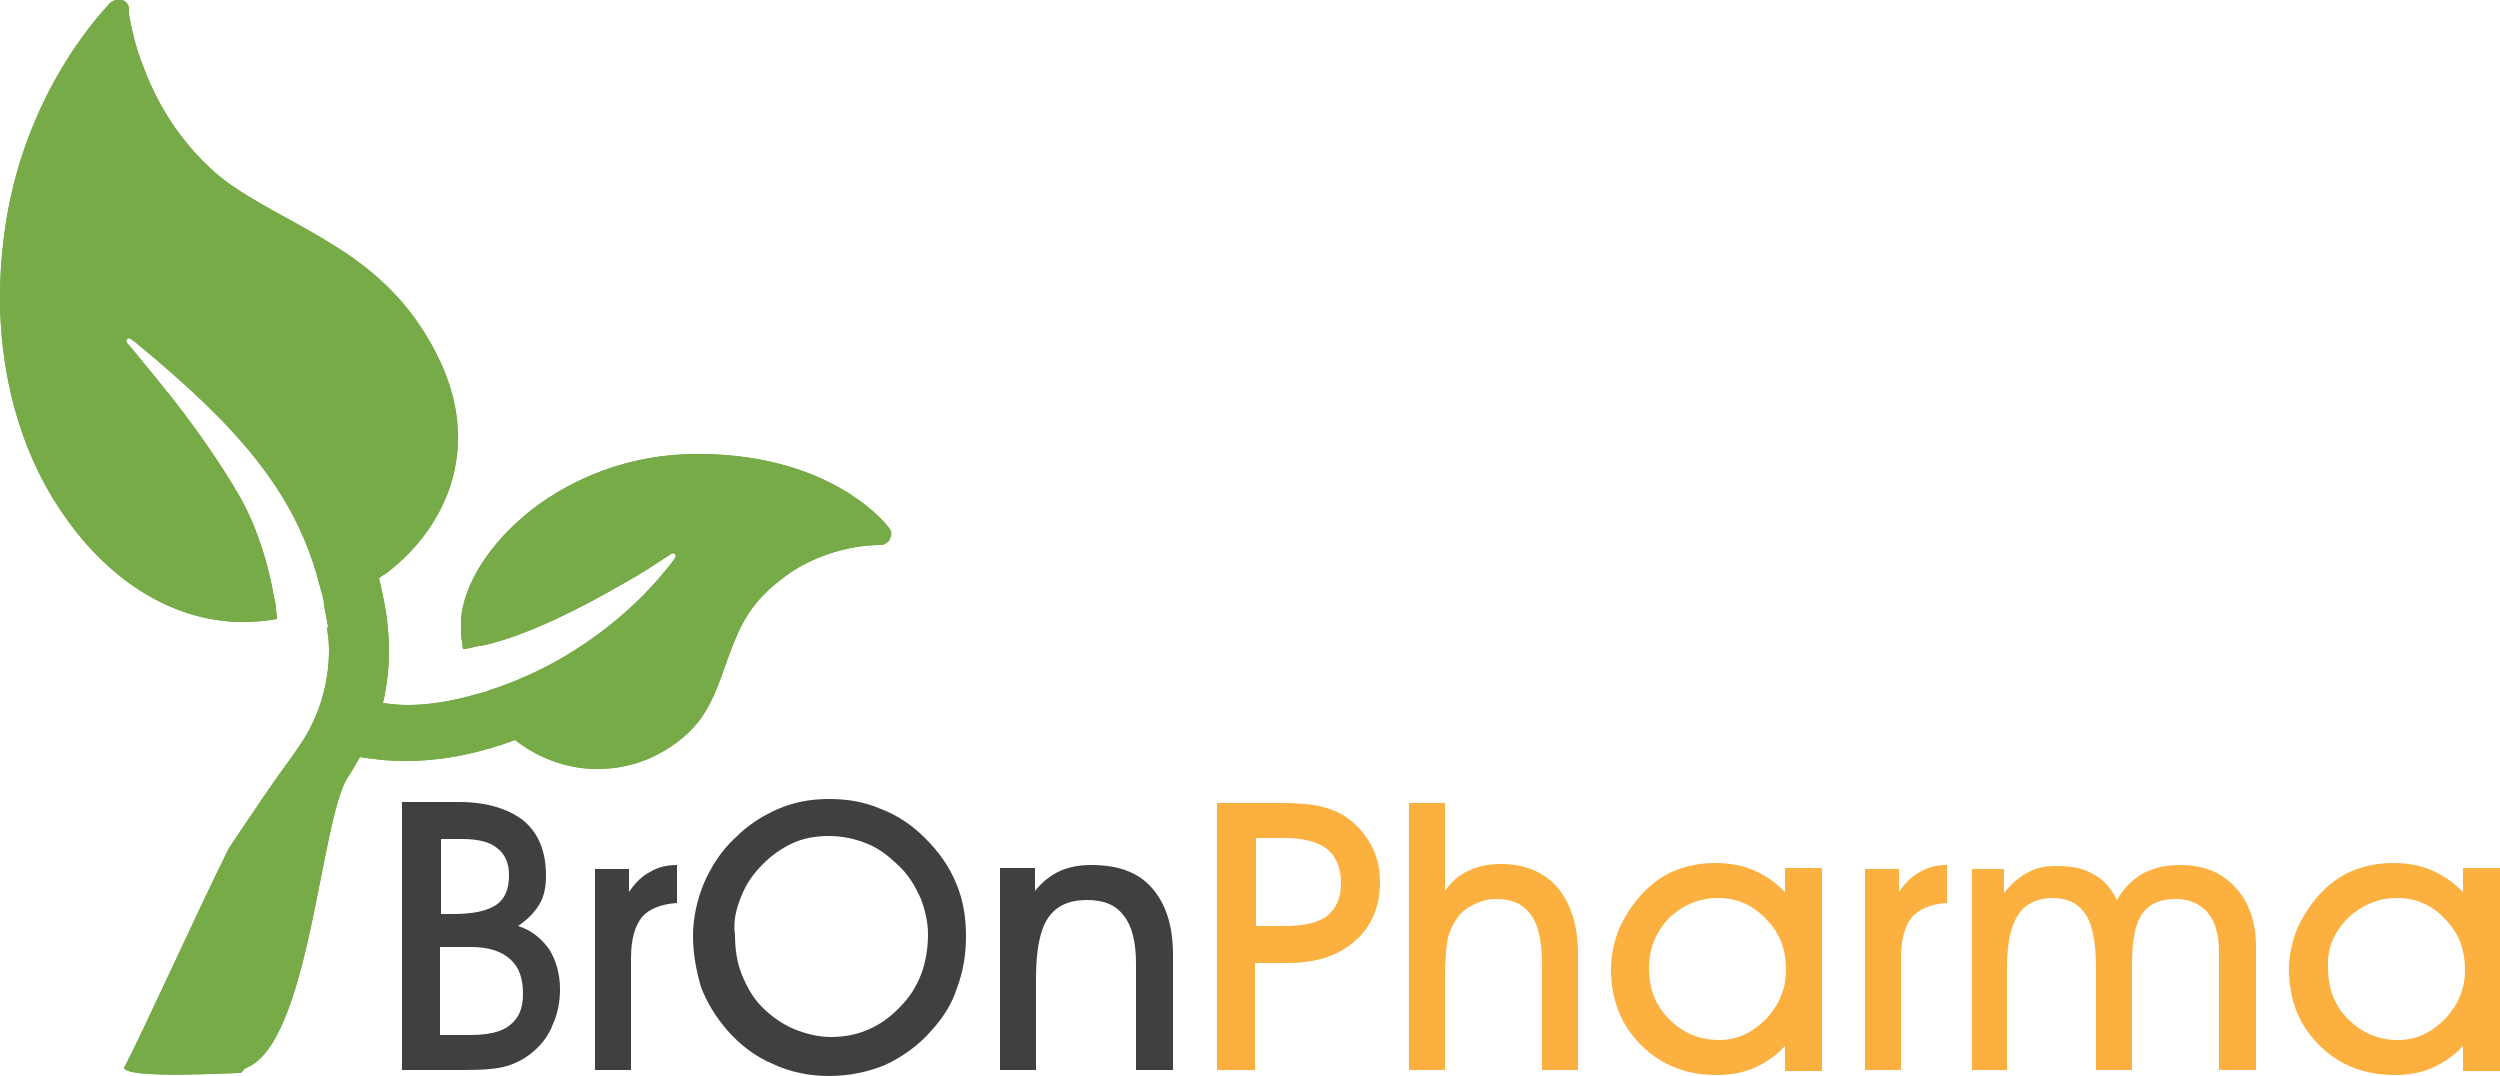
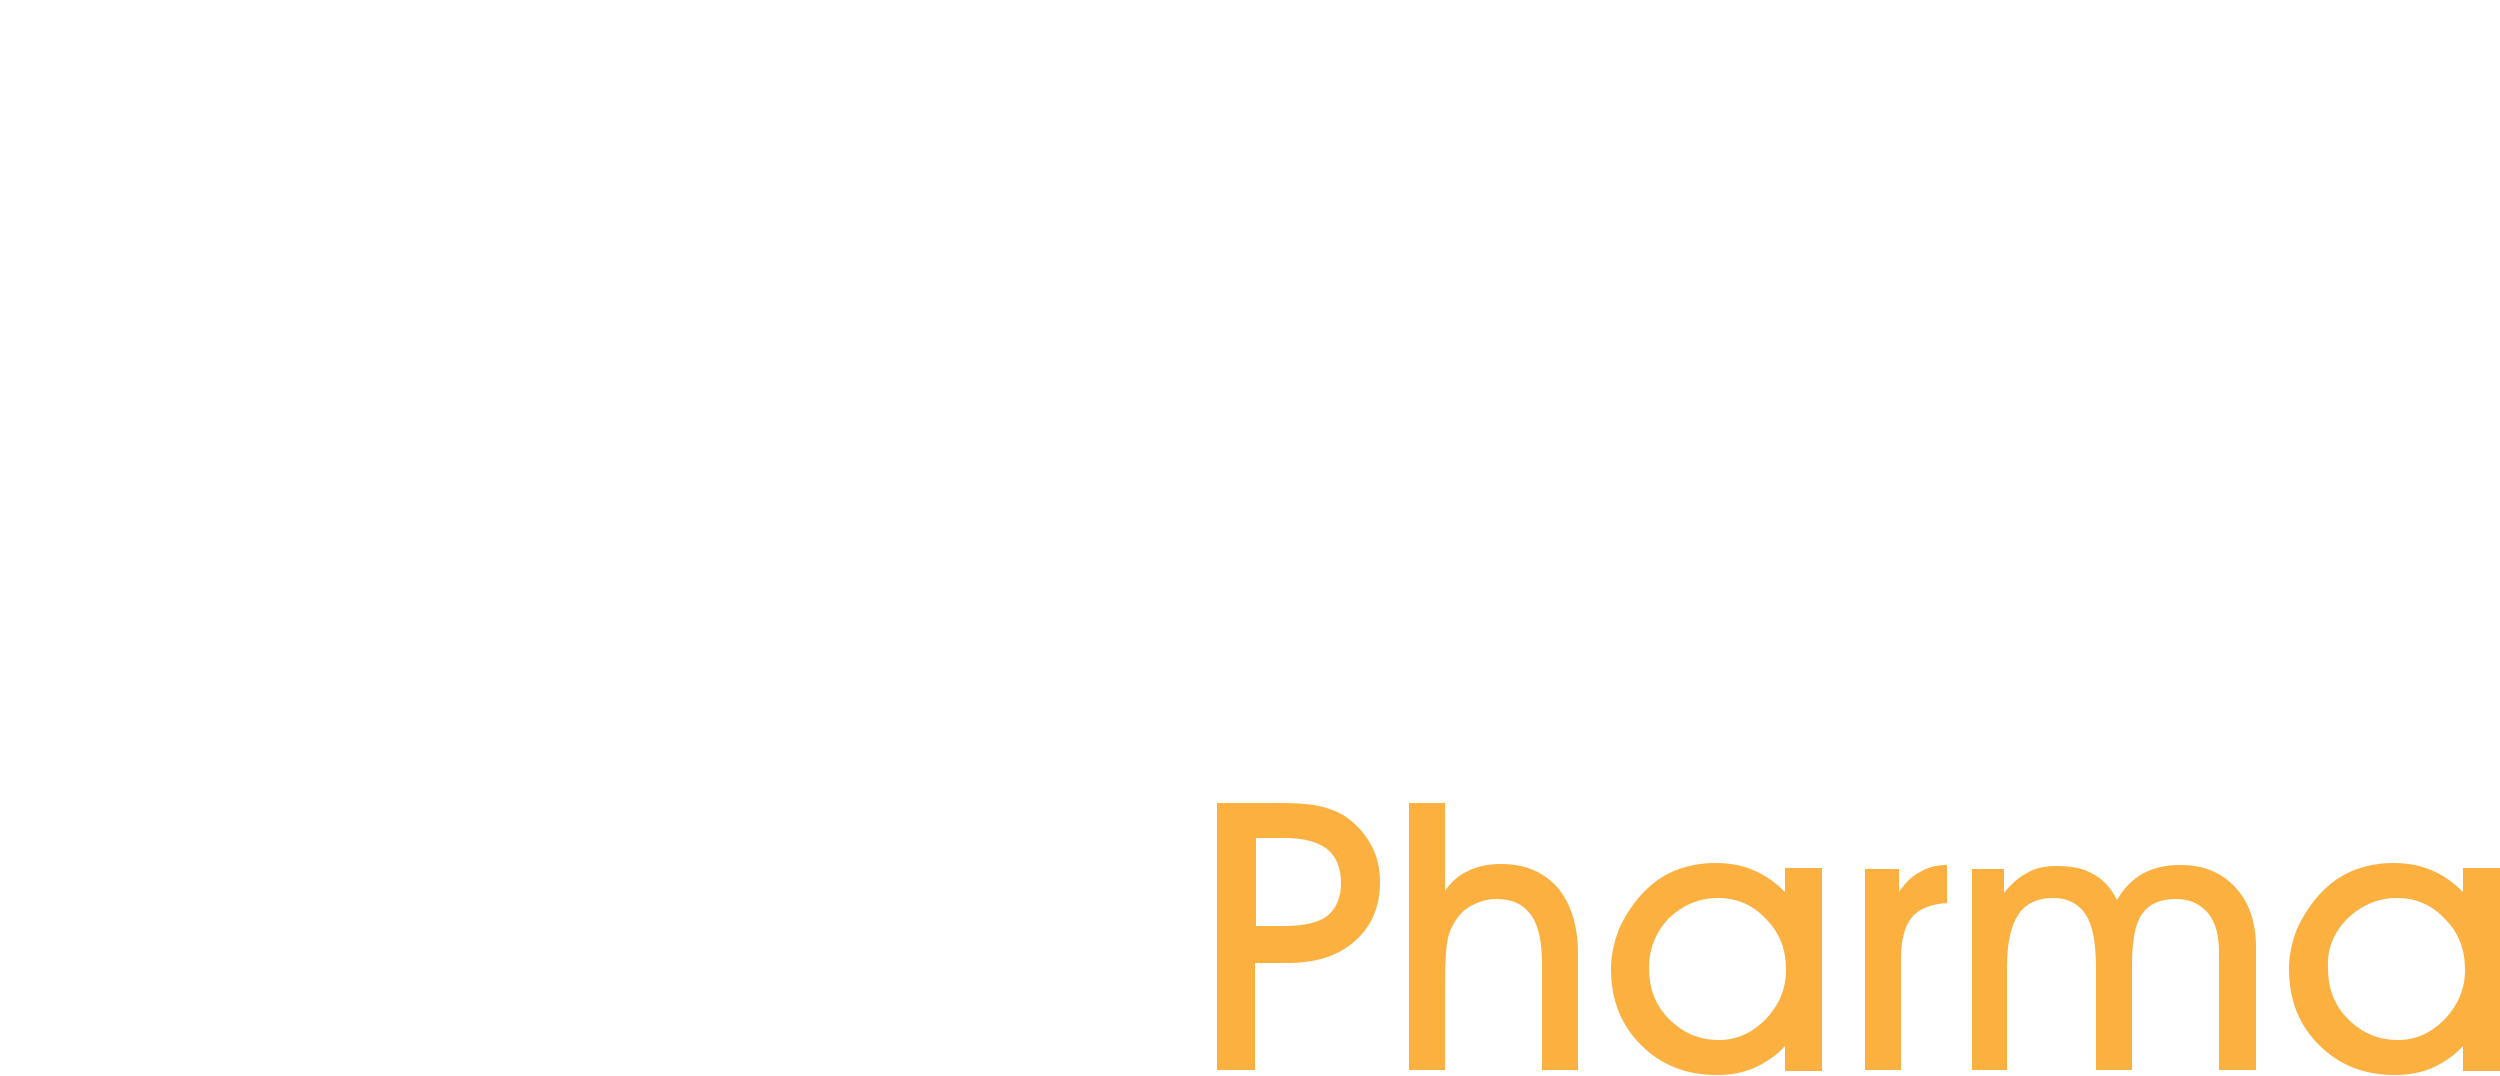
<svg xmlns="http://www.w3.org/2000/svg" xmlns:xlink="http://www.w3.org/1999/xlink" width="250" height="107.6" viewBox="0 0 250 107.6">
  <style type="text/css">.st0{fill:#FBB040;} .st1{fill:#3F4042;} .st2{clip-path:url(#SVGID_2_);fill:#77AB48;}</style>
  <path class="st0" d="M250 107v-20.2h-3.7v2.4c-1-1-2-1.7-3.2-2.2-1.2-.5-2.4-.7-3.8-.7-1.5 0-2.9.3-4.1.8-1.2.5-2.3 1.3-3.3 2.4-.9 1-1.6 2.1-2.2 3.4-.5 1.3-.8 2.6-.8 4 0 3.1 1 5.6 3 7.6s4.5 3 7.6 3c1.3 0 2.5-.2 3.7-.7 1.1-.5 2.2-1.2 3.1-2.2v2.5h3.7zm-15.2-15.2c1.4-1.3 3-2 4.9-2 1.9 0 3.5.7 4.8 2.1 1.4 1.4 2 3.1 2 5.1 0 1.9-.7 3.5-2 4.9-1.4 1.4-2.9 2.1-4.7 2.1-2 0-3.6-.7-5-2.1-1.4-1.4-2-3.1-2-5.1-.1-2 .6-3.6 2-5m-25.1 15.2h3.5v-10.5c0-2.4.3-4.1 1-5.1s1.8-1.5 3.4-1.5c1.4 0 2.4.5 3.2 1.4.8 1 1.1 2.3 1.1 4v11.7h3.7v-12.3c0-2.5-.7-4.5-2.1-6-1.4-1.5-3.2-2.2-5.5-2.2-1.5 0-2.7.3-3.8.9-1 .6-1.9 1.5-2.5 2.6-.6-1.2-1.4-2.1-2.4-2.6-1-.6-2.2-.8-3.7-.8-1.1 0-2.1.2-2.9.7-.8.4-1.6 1.1-2.3 2v-2.4h-3.2v20.1h3.5v-10.3c0-2.4.4-4.1 1.1-5.2.7-1.1 1.9-1.7 3.5-1.7 1.5 0 2.6.6 3.3 1.7.7 1.1 1 2.9 1 5.4v10.1zm-19.6-11.2c0-1.9.4-3.2 1.1-4.1.7-.8 1.9-1.3 3.5-1.4v-3.8c-1 0-1.9.2-2.7.7-.8.4-1.5 1.1-2.1 2v-2.3h-3.4v20.1h3.6v-11.2zm-7.9 11.2v-20.2h-3.7v2.4c-1-1-2-1.7-3.2-2.2-1.2-.5-2.4-.7-3.8-.7-1.5 0-2.9.3-4.1.8-1.2.5-2.3 1.3-3.3 2.4-.9 1-1.6 2.1-2.2 3.4-.5 1.3-.8 2.6-.8 4 0 3.1 1 5.6 3 7.6s4.5 3 7.6 3c1.3 0 2.5-.2 3.7-.7 1.1-.5 2.2-1.2 3.1-2.2v2.5h3.7zm-15.3-15.2c1.4-1.3 3-2 4.9-2 1.9 0 3.5.7 4.8 2.1 1.4 1.4 2 3.1 2 5.1 0 1.9-.7 3.5-2 4.9-1.4 1.4-2.9 2.1-4.7 2.1-2 0-3.6-.7-5-2.1-1.4-1.4-2-3.1-2-5.1 0-2 .7-3.6 2-5m-22.4 6c0-1.6.1-2.7.2-3.5.1-.7.3-1.3.6-1.8.4-.8 1-1.5 1.8-1.9.7-.4 1.6-.7 2.5-.7 1.6 0 2.7.5 3.5 1.6.8 1.1 1.1 2.8 1.1 5v10.5h3.6v-11.6c0-2.8-.7-5-2-6.6-1.4-1.6-3.3-2.4-5.7-2.4-1.2 0-2.3.2-3.3.7-.9.4-1.7 1.1-2.3 2v-8.8h-3.6v26.7h3.6v-9.2zm-18.9-1.5h3.1c2.9 0 5.1-.7 6.8-2.2 1.7-1.5 2.5-3.5 2.5-5.9 0-1.4-.3-2.7-1-3.9-.7-1.2-1.6-2.1-2.7-2.8-.7-.4-1.5-.7-2.4-.9-.9-.2-2.2-.3-4-.3h-6.2v26.7h3.8v-10.7zm0-12.5h2.9c1.9 0 3.3.4 4.2 1.1.9.7 1.4 1.9 1.4 3.4s-.5 2.6-1.4 3.3c-.9.7-2.4 1-4.3 1h-2.8v-8.8z" />
-   <path class="st1" d="M103.6 97.8c0-2.8.4-4.8 1.2-6 .8-1.2 2.1-1.8 3.9-1.8 1.7 0 2.9.5 3.7 1.6.8 1 1.2 2.6 1.2 4.8v10.6h3.7v-11.5c0-2.9-.7-5.1-2.1-6.7-1.4-1.6-3.4-2.3-6.1-2.3-1.2 0-2.2.2-3.1.6-.9.4-1.8 1.1-2.5 2v-2.3h-3.5v20.2h3.6v-9.2zm-33.5.9c.6 1.6 1.5 3 2.6 4.3 1.3 1.5 2.9 2.7 4.6 3.4 1.7.8 3.6 1.2 5.6 1.2 2 0 3.9-.4 5.6-1.1 1.7-.8 3.3-1.9 4.6-3.4 1.2-1.3 2.1-2.7 2.6-4.3.6-1.6.9-3.3.9-5.2 0-1.9-.3-3.7-1-5.3-.7-1.7-1.7-3.1-3.1-4.5-1.3-1.3-2.8-2.3-4.4-2.9-1.6-.7-3.3-1-5.2-1-1.8 0-3.5.3-5.1 1-1.6.7-3 1.6-4.3 2.9-1.4 1.3-2.4 2.9-3.1 4.5-.7 1.7-1.1 3.5-1.1 5.3 0 1.7.3 3.4.8 5.1m4-9c.5-1.3 1.2-2.3 2.2-3.3.9-.9 1.9-1.6 3-2.1s2.3-.7 3.6-.7c1.4 0 2.7.3 3.9.8 1.2.5 2.2 1.3 3.3 2.4.9.9 1.5 2 2 3.1.4 1.1.7 2.3.7 3.5 0 2.9-.9 5.4-2.8 7.3-1.9 2-4.2 3-6.9 3-1.2 0-2.5-.3-3.7-.8-1.2-.5-2.3-1.3-3.2-2.2-.9-.9-1.5-2-2-3.2-.5-1.2-.7-2.6-.7-4-.2-1.3.1-2.6.6-3.8m-11 6.1c0-1.9.4-3.2 1.1-4.1.7-.8 1.9-1.3 3.5-1.4v-3.8c-1 0-1.9.2-2.7.7-.8.4-1.5 1.1-2.1 2v-2.3h-3.4v20.1h3.6v-11.2zm-22.9-15.5v26.7h6.2c1.9 0 3.3-.1 4.3-.4 1-.3 1.9-.8 2.7-1.5.8-.7 1.5-1.6 1.9-2.7.5-1.1.7-2.3.7-3.5 0-1.5-.4-2.9-1.1-4-.8-1.1-1.8-1.9-3.1-2.3.9-.6 1.6-1.3 2.1-2.1s.7-1.8.7-2.9c0-2.4-.7-4.2-2.2-5.5-1.5-1.2-3.7-1.9-6.5-1.9h-5.7zm3.8 14.4h3.1c1.7 0 3 .4 3.9 1.2.9.8 1.3 1.9 1.3 3.5 0 1.4-.4 2.4-1.3 3.1-.8.7-2.2 1-4 1h-3v-8.8zm.1-10.8h2.1c1.6 0 2.8.3 3.5.9.8.6 1.2 1.5 1.2 2.7 0 1.4-.4 2.4-1.3 3-.9.6-2.3.9-4.3.9h-1.2v-7.5z" />
  <defs>
-     <path id="SVGID_1_" d="M11 .3c0 .1-8.2 8-10.4 21.9-.4 2.6-.6 5.1-.6 7.5 0 8.9 2.6 16.7 6.8 22.4 4.1 5.7 9.7 9.4 15.7 10 .6.1 1.2.1 1.8.1 1.1 0 2.2-.1 3.4-.3 0-.3-.1-.7-.1-1.1 0-.3-.1-.7-.2-1.1-.5-2.9-1.5-6.6-3.4-10-2-3.5-4.8-7.4-7.1-10.3 0 0 0-.1-.1-.1-1.4-1.8-2.7-3.3-3.4-4.2-.4-.5-.7-.8-.7-.8-.1-.1-.1-.3 0-.4.1-.1.3-.1.4 0l.4.3c10.1 8.3 16 14.9 18.4 24.1l.3 1.1c.1.4.2.7.2 1.1l.4 2.1c0 .1 0 .1-.1.2.1.7.2 1.4.2 2.2 0 3-.8 6.4-2.9 9.5-2.1 3.1-.6.6-7.1 10.3-3 6-8.7 18.6-10.5 22 .4 1.1 10.4.5 11.5.5.4 0 .3-.3.7-.5 6.4-2.5 7.4-24.9 10.2-29.1.4-.6.8-1.3 1.2-2 1.2.2 2.7.4 4.6.4 2.9 0 6.6-.5 10.9-2.1 2.3 1.8 5.2 2.9 8.2 2.9 1.7 0 3.4-.3 5.1-1 2.3-1 3.9-2.3 5.1-3.8 1.7-2.3 2.3-4.8 3.2-7.1.9-2.4 2-4.7 4.7-6.8 4.3-3.6 9.4-3.7 10.1-3.7h.1c.4 0 .8-.2 1-.6.2-.4.2-.8-.1-1.1-.1-.2-5.5-7.3-18.8-7.4h-.4c-6.9 0-12.6 2.5-16.7 5.7-4.1 3.3-6.6 7.3-6.9 10.8v1c0 .7.1 1.3.2 2 .3 0 .7-.1 1.1-.2.3-.1.7-.1 1.1-.2 4.3-1 9.6-3.7 13.4-5.9 1.1-.6 2.1-1.2 2.9-1.7l.6-.4c1.1-.7 1.7-1.1 1.7-1.1.1-.1.3-.1.4 0 .1.1.1.3 0 .4 0 0-.3.5-1 1.3-2.1 2.6-7.6 8.4-16.6 11.6l-.9.3c-.1 0-.1 0-.2.1-.3.1-.7.2-1.1.3-2.7.8-5.1 1.1-6.9 1.1-1 0-1.8-.1-2.5-.2.4-1.8.6-3.5.6-5.2 0-1.1-.1-2.2-.2-3.2-.2-1.4-.5-2.8-.8-4.1l.9-.6c4.1-3.2 7-7.9 7-13.5 0-2-.4-4.1-1.2-6.2-2.7-6.7-7.1-10.5-11.6-13.2-4.5-2.8-9.1-4.7-12.1-7.6-3.6-3.4-5.6-7.3-6.7-10.4-.6-1.5-.9-2.9-1.1-3.8-.1-.5-.2-.9-.2-1.2v-.4c0-.4-.3-.8-.7-.9h-.4c-.3 0-.6.1-.8.3" />
-   </defs>
+     </defs>
  <use xlink:href="#SVGID_1_" overflow="visible" fill="#77AB48" />
  <clipPath id="SVGID_2_">
    <use xlink:href="#SVGID_1_" overflow="visible" />
  </clipPath>
  <path class="st2" d="M0 0h89v108h-89z" />
</svg>